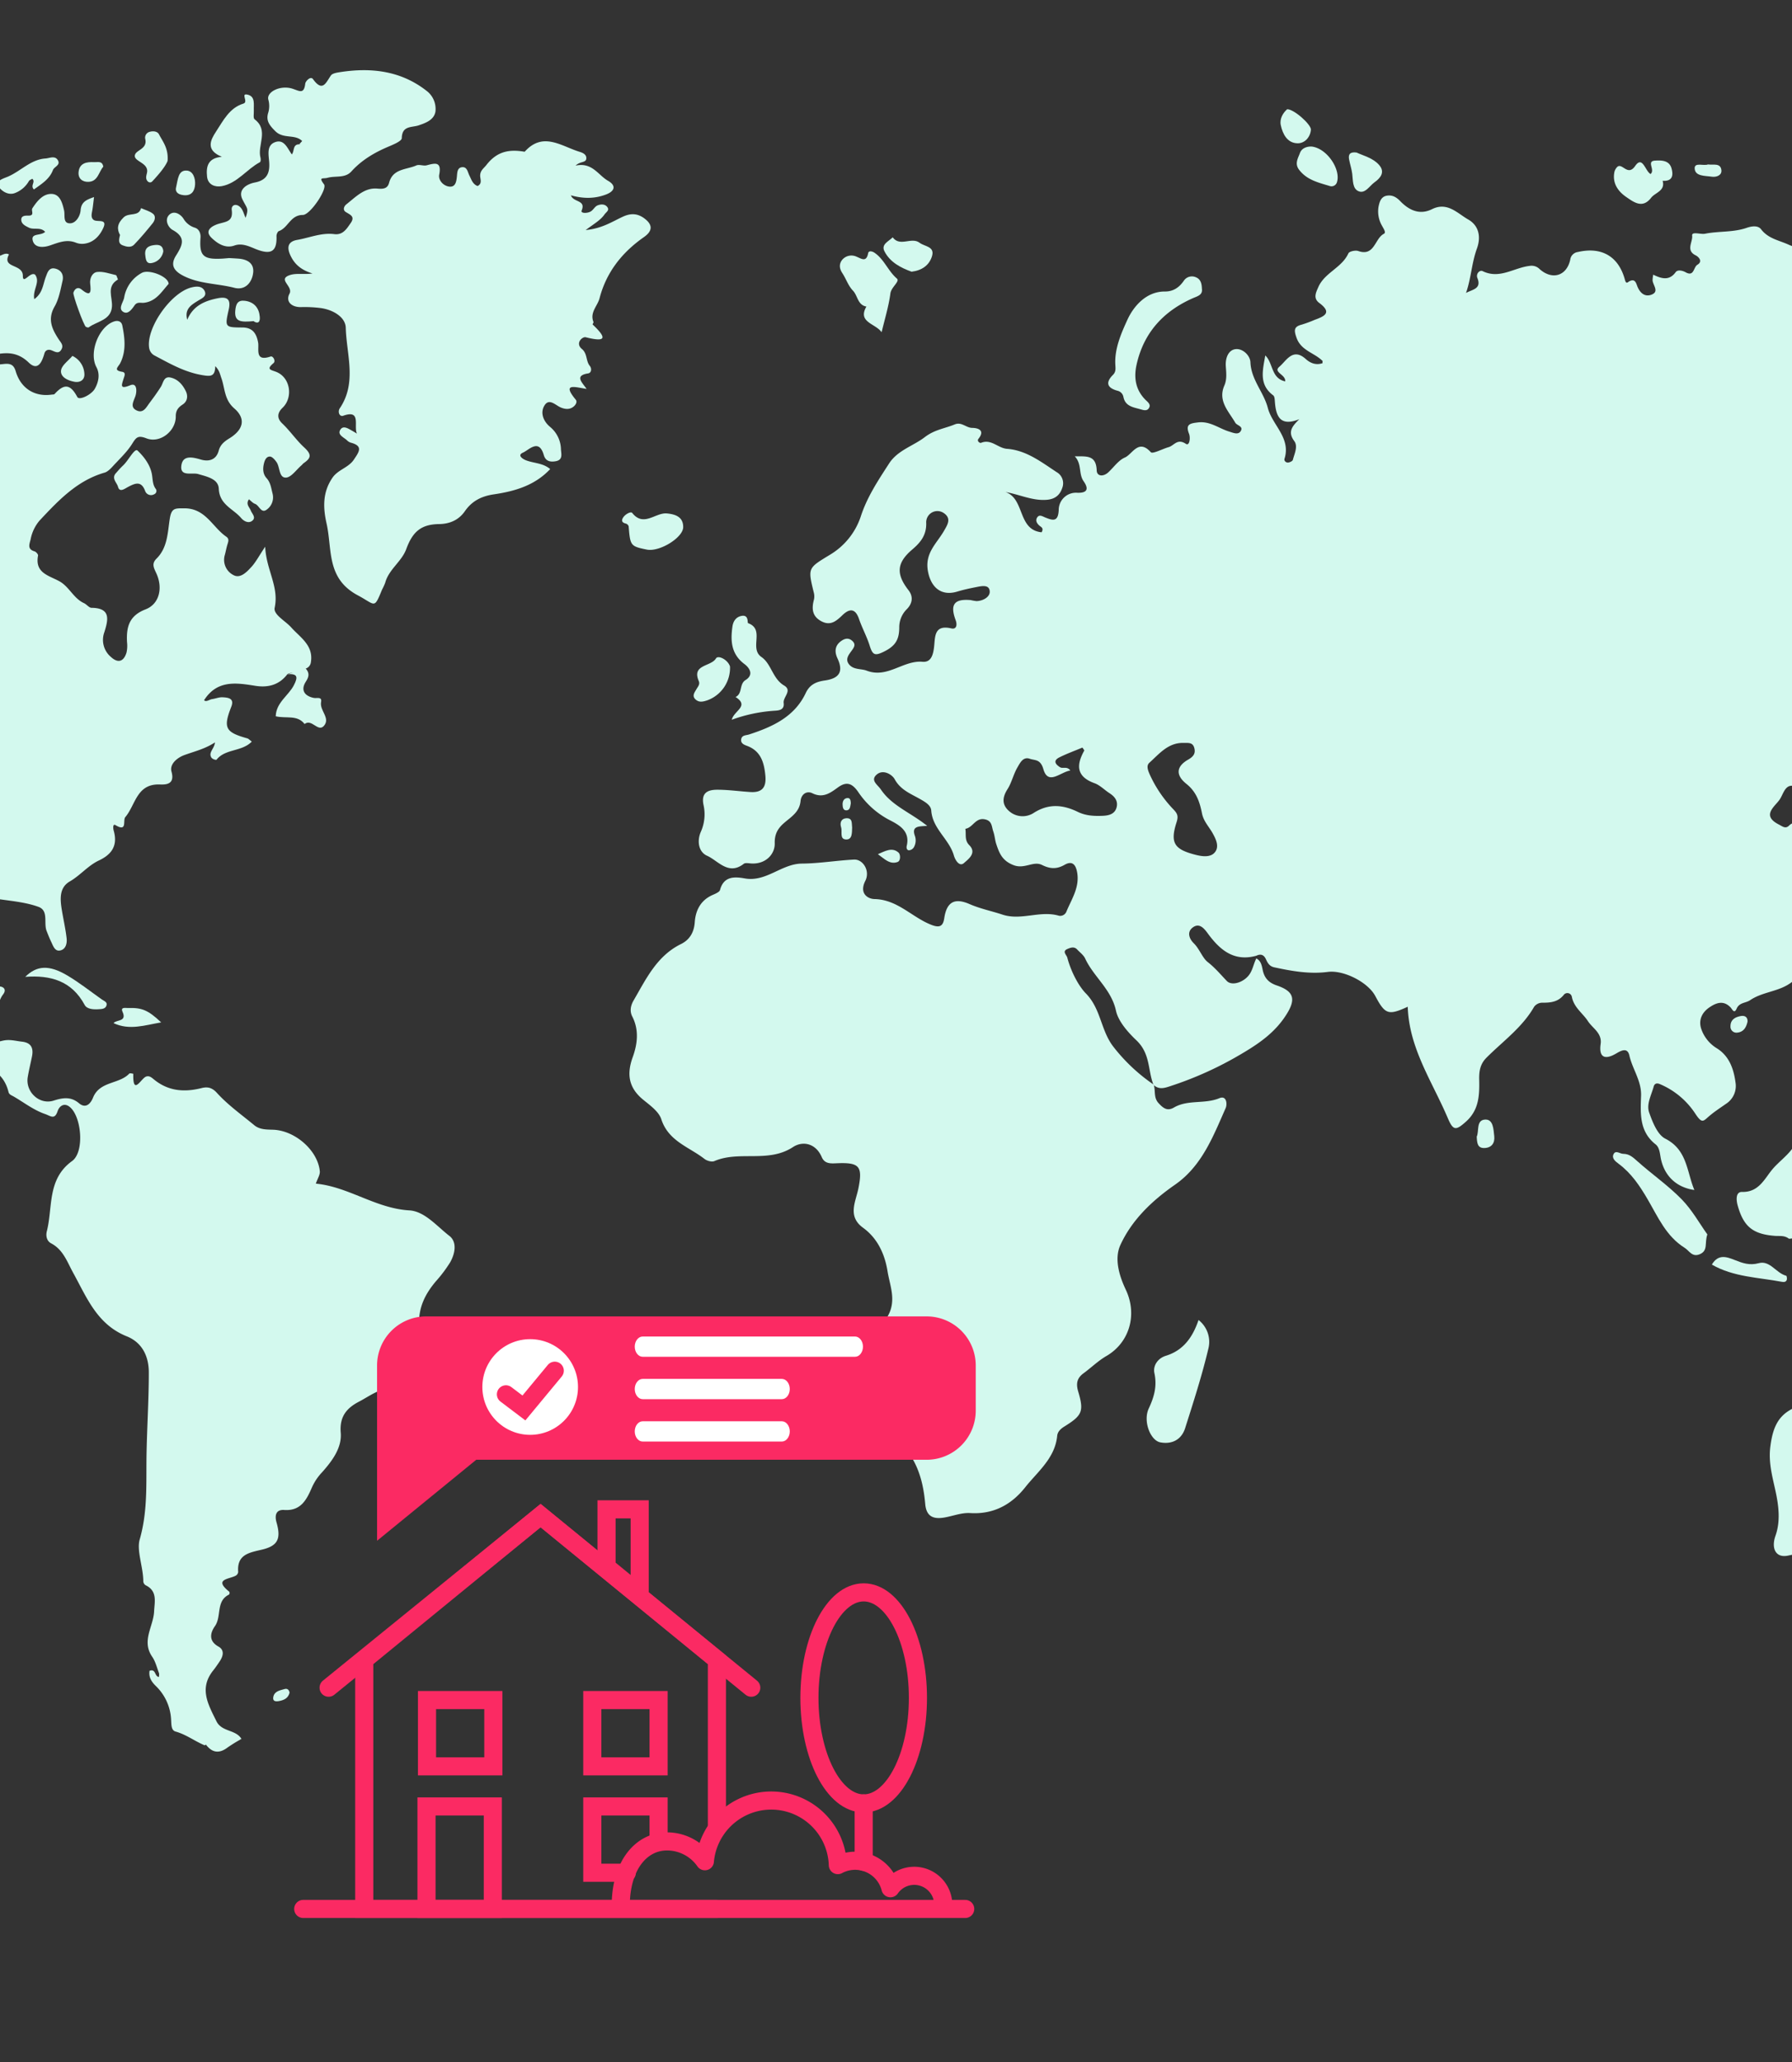
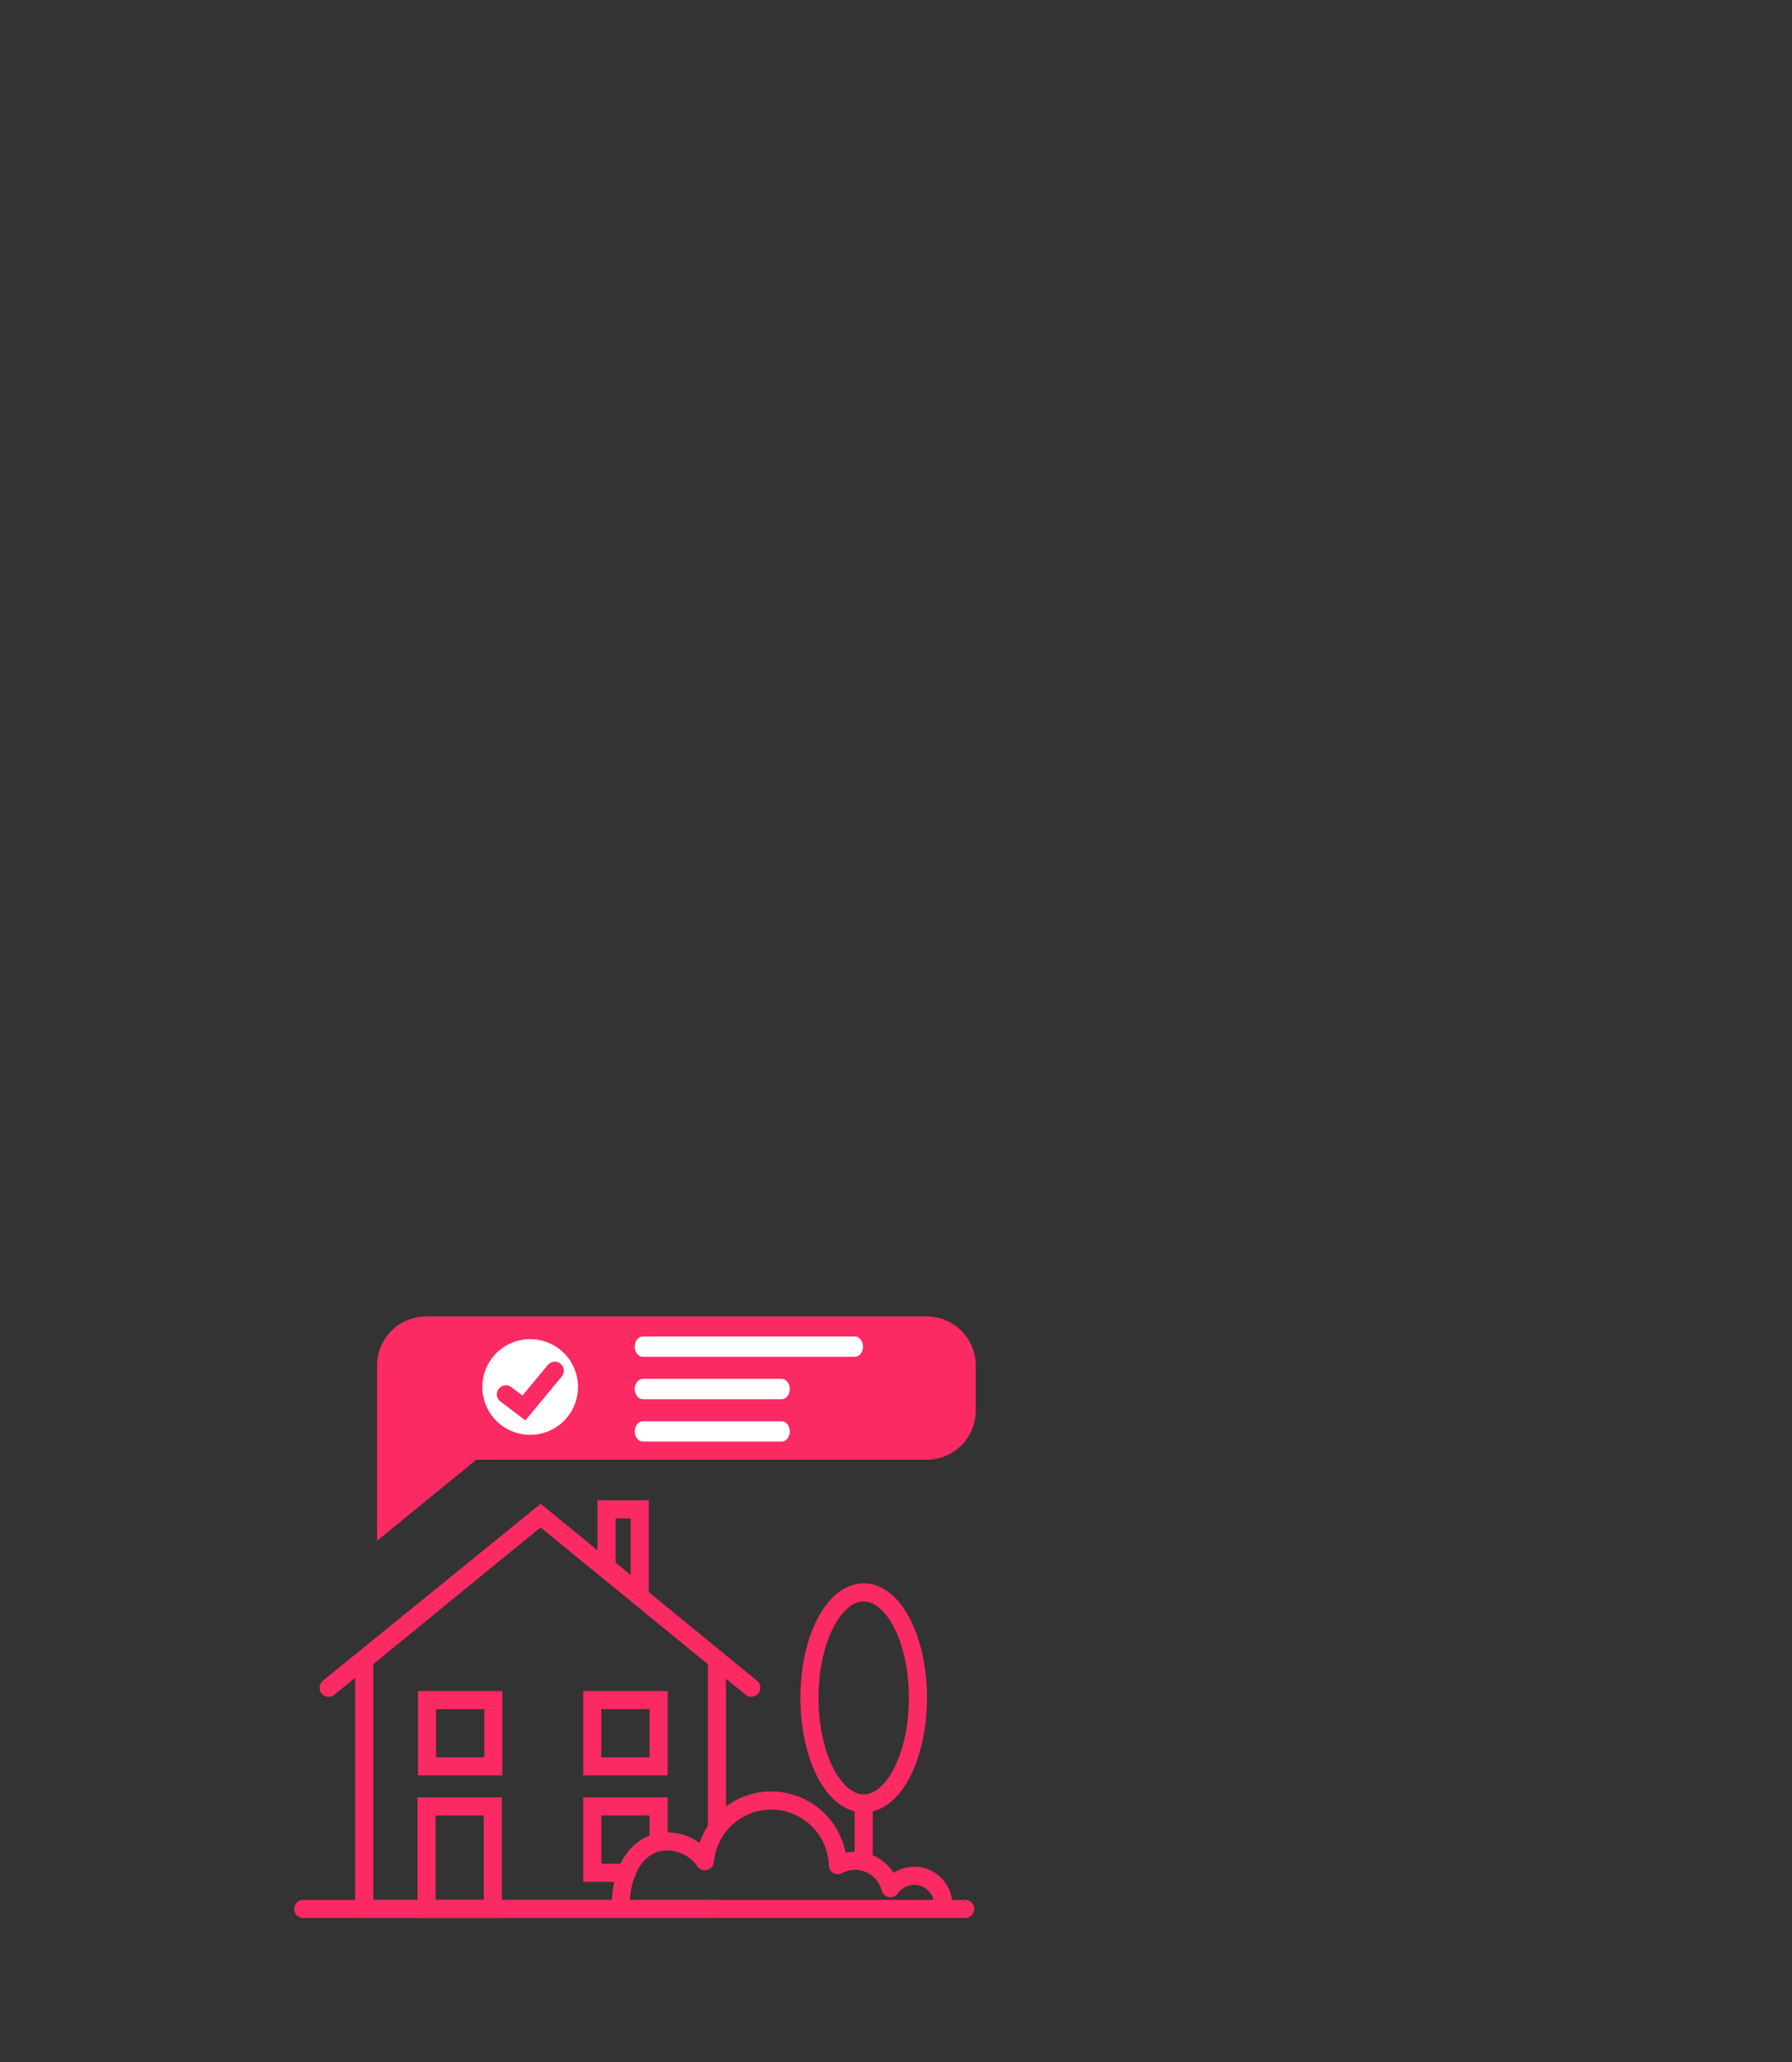
<svg xmlns="http://www.w3.org/2000/svg" width="851" height="979" viewBox="0 0 851 979">
  <rect x="0" y="0" width="851" height="979" fill="#333333" stroke="none" />
  <defs>
    <clipPath id="clip-path">
-       <rect id="Rectangle_1109" data-name="Rectangle 1109" width="852" height="979" transform="translate(-0.5 0.5)" fill="none" />
-     </clipPath>
+       </clipPath>
    <clipPath id="clip-bfpo_address_verification-851x979">
      <rect width="851" height="979" />
    </clipPath>
  </defs>
  <g id="bfpo_address_verification-851x979" clip-path="url(#clip-bfpo_address_verification-851x979)">
    <g id="Group_345" data-name="Group 345" transform="translate(0.5 -0.5)">
      <g id="Group_344" data-name="Group 344" clip-path="url(#clip-path)">
        <g id="Group_343" data-name="Group 343">
          <path id="Path_537" data-name="Path 537" d="M97.268,828.771c-.2.127-.471.411-.6.358-4.672-1.949-8.711-5.105-13.747-6.514-2.274-.636-1.993-3.447-2.2-6.206A23.77,23.77,0,0,0,73.7,801.164c-2.187-2.092-3.67-4.278-3.185-7.409,3.075-1.1,2.3,2.627,4.407,2.944a4.562,4.562,0,0,0,.108-1.759c-1.008-2.675-1.7-5.6-3.282-7.9-5.159-7.512.611-14.337.935-21.477.209-4.624,1.689-9.668-4.03-12.43a2.364,2.364,0,0,1-1.1-1.758c0-6.812-3.245-14.614-1.717-19.935,3.534-12.309,3.137-24.223,3.211-36.6.084-14.231,1.135-28.467,1.12-42.75-.009-8.417-3.732-14.436-10.453-17.125-14.163-5.666-18.994-18.441-25.437-30.1-2.878-5.207-4.708-11-10.467-14.036-2.3-1.213-2.555-3.852-2.082-5.7,2.932-11.46.046-24.758,12.016-33.4,5.974-4.315,4.512-21.251-1.206-25.74-2.741-2.152-4.946-.138-5.663,2.026-1.426,4.3-3.325,2.311-5.906,1.422-5.494-1.891-9.96-5.415-14.853-8.269-1.044-.61-2.263-.93-2.571-2.19C1,508.563-7.55,506.048-16.346,504.131a16.517,16.517,0,0,1-7.9-4.517c-3.985-3.673-8.342-4.894-14.193-4.864-11.21.057-20.9-5.957-30.266-11.615-4.77-2.882-9.019-6.115-7.729-13.609.718-4.173-2.275-9.361-5.552-12.789-6.249-6.535-9.232-15.159-15.022-21.985-2.363-2.785-3.18-6.863-4.792-10.31-.832-1.779-2.041-3.659-4.309-2.676-2.218.961-1.724,3.22-1.131,5.014a22.089,22.089,0,0,0,2.146,3.694c5.352,9.376,8.646,19.616,12.514,29.694-3.8-3.242-9.273-5.088-8.906-11.466a2.013,2.013,0,0,0-.326-1.369c-10.046-10.44-10.752-25.009-16.571-37.31-1.032-2.182-2.239-4.558-4.594-5.27-4.788-1.447-6.235-5.282-7.648-9.328-5.864-16.785-8.148-33.408-.376-50.493,3.171-6.97,6.85-14.216,5.093-22.632-.719-3.439,1.241-4.767,4.778-3.278,1.383.583,3.12,2.093,4.563.436s.829-4.03-.285-5.348c-2.879-3.406-2.646-9.22-8.133-10.567l.105.11c-3.44-3.912-6.625-7.351-3.362-13.59.885-1.691.936-7.86-2.951-10.77-2-1.5-1.438-4.086-1.235-6.048.963-9.313-2.376-18.274-1.969-27.523.2-4.549-4.253-6.749-6.756-6.826-4.641-.141-5.234-2.687-6.5-5.785a20.8,20.8,0,0,0-14.1-12.771c-4.107-1.181-6-5.053-8.722-7.9-2.881-3.017-5.795-6.911-7.748.726a4.856,4.856,0,0,1-3.416,3.415c-4.5,1.373-9.014,2.693-13.873,4.139.008-4.835,4.763-7.363,4.874-12.179-3.314,5.5-13.377,3.534-13.191,12.832.01.48-.878,1.122-1.479,1.45-15.031,8.2-27.806,20.889-45.865,23.067a14.615,14.615,0,0,1-2.52-.2c4.747-6.9,13-6.922,19-10.864,4.833-3.174,9.787-5.943,12.785-11.08,1.58-2.708,2.669-4.522-2.147-5.94-4.159-1.224-11.01-2.684-7.232-10.516.839-1.74-.485-3.227-2.672-3.106-2.309.127-3.4-1.023-4.077-3.132-2.655-8.222,2.051-19.334,10.126-22.217,6.113-2.182,11.427-6.441,18.556-6.256,3.691.1,4.444-4.139,4.728-7.114.361-3.8-2.5-2.756-4.943-2.741a36.143,36.143,0,0,1-8.415-1.348,5.571,5.571,0,0,1-2.885-1.908c-2.129-2.752,1.643-14.864,4.926-15.923a90.2,90.2,0,0,1,9.563-2.68c1.672-.342,4.382-1.111,4.5,1.744.1,2.451.039,4.718,3.079,4.123,2.825-.552,5.092-3.476,4.241-5.819-1.875-5.163.241-10.332-1.2-15.467-2.031-7.215.737-10.21,8.171-9.562,2.511.219,5.177.167,6.819-1.45,6.677-6.573,15.9-7.785,23.79-11.761,8.04-4.052,19.942,1.078,23.52,9.325,2.4,5.543,8.705,7.128,13.05,10.728,5.135,4.254,11.513,6.737,16.831,11.194,4.85,4.064,5.409,10.582,10.507,14.131,2.008,1.4,2.2,2.6,5.337.509,7.054-4.707,14.6-10.461,24.2-4.862,2.751,1.6,4.338-2.2,6.756-2.9,1.082,1.951.16,3.81.008,5.664-.123,1.5.738,3.92,1.5,3.338,4.672-3.564,6.812,4.426,11.1,2.151.606-.321,2.543.639,3.015,1.481,3.565,6.356,8.767,10.217,15.75,12.493,2.706.883,3.881,4.328.349,6.724-1.292.876-3.567.953-2.823,3.3.557,1.755,2.35,2.329,3.979,2.682a15.221,15.221,0,0,0,4.958.5c6.531-.81,11.4.077,9.948,9.575.68-5.545,7.946-6.86,5.458-13.257-.728-1.873,2.744-1.892,4.543-2.1,2.735-.307,4.885-.224,5.936,3.364,2.411,8.229,9.054,12.291,17.1,11.14.467-.067,1.112,0,1.365-.274,4.313-4.709,7.327-5.142,10.807,1.411.931,1.754,6.688-1.069,8.3-3.9,1.666-2.931,2.675-6.737.766-10.3-3.687-6.876,1.132-19.253,8.386-21.665,2.092-.695,3.562.154,3.912,1.892,1.21,6.006,1.93,12.117-.968,17.872-.958,1.9-3.482,3.4.932,4.149,1.942.329,1.025,2.032.581,3.459-.933,3-1.748,4.943,3.256,2.9,3.312-1.351,3.174,3.077,2.376,5.3-.919,2.566-2.628,5.181.734,6.712,3.173,1.446,4.545-1.665,6.073-3.681,1.863-2.458,3.672-4.969,5.323-7.573,1.206-1.9,1.318-5.133,4.631-4.4,3.455.76,5.716,3.37,7.213,6.44,1.144,2.344.762,4.881-1.443,6.326s-3.35,2.91-3.32,5.716c.073,6.9-7.429,12.891-13.918,10.384-3.954-1.528-4.838-.569-6.74,2.5-2.34,3.778-5.7,6.942-8.763,10.245-1.273,1.375-2.718,3.043-4.389,3.527-13.1,3.788-21.946,13.251-30.8,22.679a19.177,19.177,0,0,0-4.3,8.941c-.541,2.3-1.751,4.7,1.851,5.764.72.212,1.774,1.429,1.666,1.988-1.608,8.334,5.151,9.443,10.194,12.246,4.6,2.558,6.669,8.1,11.652,10.368,1.269.577,2.361,2.193,3.544,2.2,9.448.085,7.851,5.884,6.085,11.6a10.577,10.577,0,0,0,3.107,11.713c3.362,3.112,6.088,2.289,7.417-2.052a14.772,14.772,0,0,0,.25-4.976c-.371-7.065.918-12.513,8.805-15.555,6.585-2.54,8.307-10.153,5.113-17.114-1.162-2.532-2.4-4.53.1-6.992,5.272-5.19,5.267-12.446,6.293-18.964.813-5.168,2.556-4.9,6.947-4.9,10.095,0,13.314,8.975,19.879,13.472,1.556,1.066.921,2.446.5,3.838-.474,1.581-.751,3.218-1.188,4.811a8.109,8.109,0,0,0,4.261,9.661c3.2,1.6,6.209-1.6,8.406-4.007,2.038-2.231,3.465-5.019,6.492-9.555.5,11.126,6.66,18.881,4.507,28.993-.7,3.271,5.1,6.226,7.848,9.325,4.094,4.624,10.634,8.45,9.37,16.389a3.644,3.644,0,0,1-2.446,3.155c-1.862,4.32-6.131.813-8.745,2.684-3.91,5.148-9.235,6.473-15.308,5.492-9.075-1.465-18.076-2.815-24.245,6.858,1,1.012,2.468-.334,3.845-.538,1.65-.245,3.3-.945,4.917-.863,2.63.132,5.743.435,4.163,4.485-3.907,10.02-2.882,12.106,7.591,15.015.612.17,1.1.769,2.149,1.531-4.755,4.918-12.672,3.317-16.787,8.666a3.316,3.316,0,0,1-2.317-.945c-1.732-2.539,1.326-4.188,1.608-7.331-4.768,3.128-9.742,4.272-14.5,6.008-3.651,1.331-7.1,4.429-6.143,7.843,1.738,6.175-2.681,6.228-5.559,6.122-11.047-.4-11.494,9.765-16.363,15.488-1.294,1.521,1.11,7.273-4.683,3.814-1.343-.8-1.1,1.689-.855,2.541,1.99,6.928-.64,11.259-7.015,14.249-5.151,2.415-8.815,7.061-13.821,9.954-5.081,2.937-4.611,8.434-3.779,13.533.729,4.461,1.75,8.884,2.266,13.367.273,2.375-.288,5.237-2.984,5.856-2.572.591-3.374-2.1-4.286-3.985-.829-1.715-1.522-3.5-2.223-5.273-1.5-3.809,1.09-9.645-3.893-11.45-5.61-2.032-11.772-2.656-17.75-3.494-1.938-.272-5.327-.055-5.337,2.389-.031,7.6-4.971,4.322-7.372,3.032-9.4-5.049-16.418.857-23.935,4.483a5,5,0,0,0-2.6,4.867c.991,6.709-2.667,12.417-3.611,18.7-1.131,7.535,1.506,13.784,6.16,19.074,5.491,6.24,19.074,4.2,21.806-3.626,2.456-7.034,7.874-6.7,13.061-7.562,2.532-.419,4.829,1.084,2.818,3.705-3,3.908-2.2,9.185-5.655,12.949a7.624,7.624,0,0,0-1.111,8.1c1.459,2.682,4.788,1.243,7.246.809,2.949-.522,5.682.287,8.509.6,4.412.5,5.509,3.126,4.718,7.04-.659,3.263-1.465,6.5-2.013,9.781-1.168,6.992,5.539,13.317,12.3,11.158,4.429-1.414,8.23-1.965,12.03,1.242,3.575,3.016,5.818-.495,6.644-2.577,3.17-8,12.414-6.361,17.251-11.494.29-.307,1.9.087,1.9.129-.274,10.618,3.669,2.28,5.956,1.343,1.63-.669,2.789.447,3.84,1.306,6.8,5.56,14.363,6.181,22.607,4.112,2.553-.641,4.783-.516,7.335,2.3,5.2,5.735,11.669,10.327,17.687,15.3,2.546,2.107,5.667,2.073,8.831,2.161,10.522.291,21.368,9.816,22.316,19.7.163,1.7-1.081,3.527-1.877,5.9,15.591,1.483,28.371,11.761,44.413,12.7,7.263.426,13.032,7.5,18.97,12.081,3.824,2.951,2.732,8.487.366,12.626a65.593,65.593,0,0,1-6.876,9.1c-4.86,5.833-8.051,11.978-7.856,20.061.227,9.383-3.582,18.061-7.209,26.591a6.591,6.591,0,0,1-5.7,3.9c-6.13.187-10.658,3.862-15.648,6.459-5.836,3.038-9.292,7.078-8.645,14.767.614,7.293-4.321,13.649-8.917,18.81a25.24,25.24,0,0,0-4.708,7.017c-2.508,5.764-5.19,11.372-13.212,10.824-4.088-.279-4.557,2.763-3.65,5.925,2.19,7.64.682,11.083-6.831,12.877-6.049,1.445-12.058,2.238-11.378,10.639a2.354,2.354,0,0,1-1.122,1.721c-3.112,1.751-10.784,1.557-3.077,7.67a1.456,1.456,0,0,1-.111,1.312c-6.4,3.084-3.472,10.344-6.717,14.977-2.165,3.091-3.212,7,1.634,9.708,2.9,1.625,2.334,4.377.741,6.834-1.036,1.6-2.136,3.159-3.314,4.653-6.7,8.508-2.258,16.077,1.627,23.966,2.557,5.191,9.191,3.87,11.887,8.405C108.635,827.6,103.169,829.567,97.268,828.771Z" fill="#d3f9ee" />
          <path id="Path_538" data-name="Path 538" d="M169.014,206.369c-1.707-3.4,2.286-11.613-6.516-8.484-1.778.632-2.758-1.884-1.628-3.557,8.213-12.168,3.169-25.5,2.826-38.211-.138-5.137-6.16-8.606-12-9.37a59.864,59.864,0,0,0-9.187-.443c-4.646.113-7.47-2.711-5.533-6.344,1.907-3.578-5.909-6.777.13-8.838,3.146-1.075,6.962-.19,10.784-.784-4.8-1.472-8.3-3.894-10.466-8.559-1.993-4.288-.814-6.68,3.225-7.38,5.838-1.011,11.469-3.505,17.59-2.741,4.092.511,5.843-2.452,7.782-5.231,2.209-3.166-.2-3.934-2.313-5.268-1.607-1.013-.787-2.818.287-3.658,4.424-3.46,8.586-8.027,14.754-7.456,2.963.274,4.822-.088,5.532-2.775,1.8-6.8,8.252-6.136,12.924-8.223,1.374-.614,3.383.343,4.928-.067,4.07-1.08,7.159-1.865,5.939,4.477-.477,2.478,1.775,5.1,4.434,5.583,3.194.578,3.686-2.066,3.957-4.638.19-1.8.084-4.3,2.5-4.523,2.4-.221,2.619,2.323,3.452,3.964.949,1.869,1.5,4.065,3.869,4.978,2.41-1.186,1.2-3.3,1.239-4.98.052-2.474,1.752-3.443,2.964-5.009,5.113-6.6,10.971-7.529,18.173-6.281,8.648-9.7,17.343-2.666,25.986-.006,1.53.47,3.474,1.251,3.283,3.262-.2,2.074-2.811,1.149-5.1,3.319,7.937-1.7,10.682,4.5,15.407,7.205,4.113,2.357,3.092,4.949-.851,6.476-5.183,2.006-10.61,2.151-16.778.434,1.338,3.513,7.228,2.076,5.1,7.248-.572,1.387,2.854,1.378,4.438.332,1.155-.763,1.894-2.3,3.1-2.794,1.483-.605,3.461-.775,4.636.742,1.229,1.588-.527,2.411-1.292,3.52-1.893,2.743-4.824,4.342-8.967,7.439,7.8-.73,12.6-4.01,17.663-6.342,3.686-1.7,6.864-1.624,10.061.7,4.135,3.009,4.243,5.981-.06,8.99-10.359,7.245-17.818,16.605-21.062,29.018-.977,3.739-4.728,6.761-2.9,11.251.129.315-.511,1.1-.375,1.233,6.512,6.183,6.909,8.606-3.295,6.048-1.6-.4-5.136,2.82-1.809,5.577,2.689,2.23,1.8,5.647,3.732,8,1.047,1.278.778,3.343-.757,3.58-6.673,1.027-2.874,4.293-.755,7.369-5.221-.743-12-3.155-5.169,5.091.805.972.106,2.324-.853,3.169-1.848,1.63-3.981,1.44-6.06.629-2.667-1.039-5.688-4.787-7.994-.908-2,3.37-.5,7.364,2.744,10.055a14.128,14.128,0,0,1,5.152,10.621c.106,2.145,1.1,5.049-2.521,5.68-2.622.457-4.8-.034-5.631-2.951-2.283-8-7.039-2.388-9.886-1.137-2.8,1.232-.26,3,1.563,3.684,3.693,1.386,7.949,1.225,11.363,4.121-7.327,7.817-16.821,10.538-26.778,12.005-5.752.848-10.322,3.087-13.719,7.982-2.873,4.141-7.1,6.054-12.258,6.128-8.613.124-12.574,3.649-15.613,11.923-2.167,5.9-8.277,9.571-9.977,15.938a28.119,28.119,0,0,1-1.478,3.23c-3.912,9.465-2.97,7.3-11.536,2.735-15.061-8.03-12.073-21.86-14.828-34.079-1.712-7.591-1.932-14.847,2.794-21.751,2.679-3.913,7.6-4.713,10.217-8.669,2.36-3.569,4.59-6.425-1.623-8.009a4.656,4.656,0,0,1-1.783-1.172c-1.508-1.37-4.5-2.517-3.123-4.863,1.366-2.328,3.8-.636,5.661.415C167.5,205.457,168.253,205.919,169.014,206.369Z" fill="#d3f9ee" />
          <path id="Path_539" data-name="Path 539" d="M933.6,731.37l-9.634,8.2c-1.648-6.916-2.155-13.557-9.978-16.227-6.8-2.321-12.744-1.373-19.428.379-6.987,1.833-12.881,5.984-19.095,8.071a225.145,225.145,0,0,1-26.908,7.291c-5.913,1.19-7.97-3.585-5.9-9.448,2.433-6.9,1.538-14.121.035-21.113s-3.437-13.614-2.486-21.156c1.4-11.089,4.875-16.745,15.444-19.99,2.722-.835,5.36-2.052,8.134-2.594,8.115-1.585,14.2-5.07,15.58-14.15.149-.979.852-4.545,4.462-2.3,1.722,1.072,3.9-1.712,4.834-3.627,1.525-3.131,3.988-5.28,6.522-7.431,2.638-2.239,5.042-3.128,8.016-.032,2.825,2.943,5.827,3.372,7.164-1.681,1.83-6.92,8.611-9.887,13.544-12,4.006-1.72,10.65,2.252,16.316,3.052,1.584.224.2,2.9-.813,4.162-4.672,5.81-2.848,9.887,3.259,13.027,2.32,1.193,4.5,2.661,6.726,4.034,6.858,4.231,8.318,3.65,10.447-4.336a42.971,42.971,0,0,0,1.578-9.845c.136-4.494.46-9.089,3.684-12.772.48.234,1.17.347,1.269.652,3.553,10.937,13.073,19.478,12.859,31.954a4.073,4.073,0,0,0,1.4,3.144c11.336,6.255,13.2,19.559,21.245,28.3,5.281,5.74,3,13.757,2.091,19.923-1.334,9.053-3.947,18.247-10.8,25.908a55.755,55.755,0,0,0-12.021,22.489c-1.085,4.02-2.533,7.229-7.425,7.088a2.952,2.952,0,0,0-1.4.278c-4.954,2.574-9.406,8.41-15.653,2.334-4.437,3.189-8.018-.151-11.836-1.572-4.045-1.506-6.667-4.672-5.9-8.738.876-4.661-2.825-7.247-3.607-11.1-.691-3.4-2.889,1.225-4.78-.384,1.275-2.886,2.633-5.962,3.992-9.037Z" fill="#d3f9ee" />
          <path id="Path_540" data-name="Path 540" d="M142.988,67.451c-3.466-3.424-8.87-.814-12.764-4.691-2.729-2.716-4.357-4.834-3.477-8.32a11.218,11.218,0,0,0,.2-6.567c-1.076-3.661,5.611-7.089,11.363-5.284,3.287,1.032,5.556,2.891,6.151-2.393.123-1.091,2.5-3.747,3.665-2.138,4.619,6.38,6.138,1.67,8.524-1.735.655-.934,2.461-1.266,3.8-1.485,15.279-2.489,29.807-.757,42.184,9.235a10.811,10.811,0,0,1,3.646,9.473c-.715,3.9-4.529,5.305-7.934,6.458-3.361,1.137-7.9.026-8.048,6.091-.036,1.419-4,3.036-6.376,4.043-6.634,2.81-12.672,6.362-17.57,11.772-3,3.313-7.516,1.956-11.27,3-2.214.615-4.482-.616-1.7,3.116,1.664,2.235-6.575,14.533-10.075,14.534-5.923,0-6.944,6.1-11.36,7.656-.6.213-1.169,1.567-1.14,2.37.276,7.646-2.793,9.109-10.371,5.954-2.786-1.161-6.169-2.7-9.588-1.478-4.57,1.633-8.408-1.269-10.873-3.63-3.818-3.656.688-5.919,3.593-6.741,3.627-1.025,6.661-1.131,5.984-6.449-.34-2.672,2.424-3.365,4.378-1.011,1,1.2,1.395,2.906,2.2,4.686,1.589-4.651.734-4.228-1.494-8.722-2.335-4.71,2.094-7.322,5.941-8.06,5.976-1.147,7.134-4.888,6.74-9.851-.287-3.613-1.225-7.878,2.911-9.32,4.282-1.493,5.779,3,7.856,5.85,1.334-1.6.317-4.767,3.5-4.8C142.913,69.26,143.954,69.253,142.988,67.451Z" fill="#d3f9ee" />
          <path id="Path_541" data-name="Path 541" d="M88.425,152.318c2.745-6.624,8.217-8.971,14.474-10.21,4.412-.874,6.355.386,5.241,5.281-1.944,8.536-1.81,8.541,6.561,8.6,4.67.031,6.587,2.753,7.371,7.1.566,3.132-1.727,9.273,5.906,6.678,1.2-.407,2.574,2.157,1.423,3.124-3.717,3.123-1.245,3.137,1.422,4.23,6.606,2.707,7.976,12.131,2.826,17.017-2.4,2.278-2.777,4.887-.169,7.355,3.775,3.571,6.733,7.995,10.459,11.418,3.75,3.446,3.242,5.094-.255,7.508-.385.267-.649.7-1.012,1.008-2.456,2.08-4.876,5.751-7.4,5.826-3.4.1-2.738-4.934-4.465-7.371-.779-1.1-2.016-2.576-3.091-2.615-1.864-.068-2.585,1.971-2.931,3.531-.522,2.355-.451,4.782,1.335,6.749,1.87,2.058,2.143,4.663,2.8,7.211a7.137,7.137,0,0,1-2.679,7.637c-2.727,2.153-3.6-1.975-5.655-2.683-1.03-.356-1.84-1.351-2.879-2.158-1.619,2.359.252,3.7.856,5.277.635,1.657,2.772,3.421.584,5.017-1.774,1.294-3.993-.044-5.111-1.371-3.729-4.429-10.3-6.278-10.64-13.952-.206-4.673-5.564-5.714-9.794-6.958-2.929-.862-8.852,1.484-7.948-4.229.759-4.8,5.2-3.835,9.264-2.644,3.516,1.032,7.237.353,8.459-4.268.714-2.7,2.583-4.3,4.962-5.748,6.722-4.081,8.109-9.336,2.413-14.274-4.835-4.191-4.377-9.574-6.142-14.433-.642-1.768-.871-3.622-2.888-5.621-.1,5.077-2.231,4.931-6.415,4.205-8.224-1.428-15.08-5.391-22.179-9.14a4.925,4.925,0,0,1-2.817-3.845c-1.365-9.385,10.193-25.944,19.888-28.542,2.439-.654,5.155-.877,6.42,1.531,1.378,2.623-1.367,3.65-3.1,4.729C90.25,145.31,87.017,147.265,88.425,152.318Z" fill="#d3f9ee" />
          <path id="Path_542" data-name="Path 542" d="M-.273,121.842c1.3-.54,2.559-1.335,4.037-.553-3.569,6.726,6.585,4.31,6.586,10.144,0,4.457,3.458-2.173,5.822-.531,2.61,3.578-1.273,7.089-.394,11.624,4.048-2.872,4.139-7.093,5.492-10.609.858-2.23,1.57-4.822,4.888-3.772,2.785.882,3.614,3.241,3.039,5.716-.964,4.155-1.709,8.593-3.781,12.2-3.483,6.072-1.162,10.787,2.04,15.648.914,1.388,2.247,2.624,1.325,4.489-1.286,2.6-3.087,1.278-4.85.616-1.549-.581-2.905-.075-3.347,1.525-1.611,5.841-3.923,7.7-7.476,4.268-7.349-7.1-14.762-3.776-22.579-2.485-4.8.792-11.07,2.166-8.726-6.837.573-2.2-1.323-2.794-2.86-3.408-3.649-1.458-4.364-4.337-3.239-7.593,1.313-3.8,4.656-2.554,7.35-2.157a40.406,40.406,0,0,1,6.128,1.826c1.343.426,2.919,1.249,3.549-.731.514-1.613-.76-2.814-2.066-3.319-1.753-.678-3.752-.705-5.53-1.338-2.535-.9-6.317-.607-6.555-4.366-.288-4.541,4.314-2.453,6.34-3.981-5.91-6.051-3.419-10.856,7.072-13.695C-6.467,120.65-2.76,123-.273,121.842Z" fill="#d3f9ee" />
          <path id="Path_543" data-name="Path 543" d="M993.806,613.245c-7.62.162-13.19-2.069-17.759-7.922-3.921-5.022-8.774-4.333-12,1.04-1,1.66-1.749,2.649-3.648,2.593-6.766-.2-13.251-2.438-15.577-8.8-3.91-10.7-13.6-11.137-21.824-13.069-3.464-.813-4.64-1.68-4.26-4.1.3-1.884-.2-2.333-1.387-3.284-1.514-1.215-4.371-1.958-3.293-4.673a4.565,4.565,0,0,1,4.758-2.571c2.54.265,5.442.382,6.537,3.4.475,1.311.054,3.061.756,4.151,1.677,2.605,3.78,5.733,6.965,1.619,4.225-5.457,8.99-5.012,15.107-3.235,11.7,3.4,22.943,7.3,32.2,15.56.349.311,1.159.628,1.121.774-1.157,4.341.905,7.222,3.917,10.072C988.121,607.356,991.831,608.912,993.806,613.245Z" fill="#d3f9ee" />
          <path id="Path_544" data-name="Path 544" d="M849.071,588.63c-2.178-1.682-4.43-1.2-6.521-1.355-10.556-.776-15.028-4.321-17.848-14.444-.731-2.627-.986-6.519,2.1-6.431,7.983.227,10.726-6.4,14.392-10.742,3.63-4.3,8.649-7.405,11.214-12.74,1.349-2.808,4.119-1.39,5.239.332,1.37,2.1,7.115,2.265,3.76,6.557-3.943,5.044-2.7,9.5.481,14.078.266.385.788.621.974,1.026.37.8-10.473,23.206-11.344,23.415A18.6,18.6,0,0,1,849.071,588.63Z" fill="#d3f9ee" />
          <path id="Path_545" data-name="Path 545" d="M568.67,627.209a13.167,13.167,0,0,1,4.625,13.785c-3.015,12.68-7.037,25.135-10.99,37.575-1.754,5.52-6.336,7.768-11.8,6.723-4.709-.9-8.262-10.044-5.5-16.016,2.6-5.612,4.052-10.638,2.7-16.905-.7-3.225,1.345-6.912,5.491-8.192C561.321,641.668,565.826,635.6,568.67,627.209Z" fill="#d3f9ee" />
          <path id="Path_546" data-name="Path 546" d="M570.27,137.567c.431,2.995-1.981,3.5-4.231,4.489-14.093,6.2-23.48,16.481-26.824,31.729-1.343,6.122-.422,11.823,4.233,16.518,1.111,1.12,2.91,2.3,1.525,4.156-.988,1.326-2.676.682-4.01.315-3.374-.93-7.116-1.408-7.973-5.85a3.686,3.686,0,0,0-2.827-2.91c-4.882-1.346-5.8-3.847-2.134-7.526,1.361-1.367,1.264-2.781,1.143-4.535-.542-7.845,2.9-15.483,5.785-21.775,2.616-5.7,8.511-13.336,17.765-13.275,3.885.025,6.69-1.846,8.906-5.025a4.6,4.6,0,0,1,5.7-1.777C569.682,133.011,570.183,135.077,570.27,137.567Z" fill="#d3f9ee" />
          <path id="Path_547" data-name="Path 547" d="M104.862,74.952c-7.86-3.191-5.4-7.979-2.768-11.979,3.432-5.215,6.366-11.275,13.028-13.3,2.576-.783-1.823-5.372,2.31-4.137,3.364,1,2.474,4.667,2.608,7.447.069,1.423-.381,3.585.363,4.149,6.951,5.27,1.164,12.351,2.816,18.311.176.634.1,1.852-.255,2.043-6.361,3.374-10.757,10.044-18.185,11.4-3.012.551-6.532-.539-6.949-4.533C97.347,79.731,98.074,75.516,104.862,74.952Z" fill="#d3f9ee" />
          <path id="Path_548" data-name="Path 548" d="M903.075,415.371c-.165,1.178-.3,2.361-.5,3.534-.371,2.236.15,5.434-3.191,5.395-2.84-.034-1.766-3.574-2.906-4.868-4.271-4.851-.949-8.363,1.565-12,2.883-4.166,6.178-7.91,11.828-8.234a7.381,7.381,0,0,0,2.754-.727c4.681-2.3,5.336-8.168,11.112-10.611,4.381-1.853,4.561-9.785,2.763-15.736-.99-3.275-1.11-6.713,3.2-8.517,4.583,5.974,7.951,12.12,5.151,20.209a12.712,12.712,0,0,0,.2,7.7c2.912,8.527-2.342,10.784-8.854,12.307a26.209,26.209,0,0,0-2.8.508c-5.665,2.013-9.161,2.313-11.973.932C909.853,409.634,903.907,410.393,903.075,415.371Z" fill="#d3f9ee" />
          <path id="Path_549" data-name="Path 549" d="M-.273,121.842l-7.732,2.685c-8.927-3.085-12.85,4.865-18.629,8.582-1.893,1.217-2.926,4.138-5.787,3.187-2.128-.706-5.5,2.74-6.1-.751-.595-3.45-3.866-6.93.188-11.1,5.144-5.3,11.719-9.626,14.181-17.255.251-.779,1.871-1.277,2.947-1.6,8.7-2.635,18.879,4.589,19.176,13.658C-1.98,120.67-1.55,121.437-.273,121.842Z" fill="#d3f9ee" />
          <path id="Path_550" data-name="Path 550" d="M810.3,586.577c-1.409,4.024.474,7.639-3.537,9.375-3.7,1.6-5.018-1.631-7.276-3.04-8.727-5.443-12.666-14.652-17.515-22.958-3.775-6.466-7.773-12.435-13.823-16.931-1.5-1.114-3.454-2.627-2.326-4.673,1.039-1.884,2.995-.032,4.549-.034,2.858,0,4.632,1.661,6.678,3.489,6.885,6.154,14.572,11.481,21.007,18.048C803.032,574.929,806.587,581.391,810.3,586.577Z" fill="#d3f9ee" />
          <path id="Path_551" data-name="Path 551" d="M347.017,342.222c.972-4.32,8.584-6.423,1.788-10.806,3.429-1.564,1.621-6.1,4.751-8.047,4.136-2.571,1.752-5.891-.513-7.578-6.357-4.735-6.684-11.1-5.708-17.852.319-2.208,1.475-4.512,4.374-5.028,3.486-.619,2.621,3.295,3.035,3.446,8.2,2.99.357,11.947,6.391,16.1,4.671,3.213,5.241,10.271,10.727,13.51,4.059,2.4-.576,5.453-.208,8.256.407,3.108-1.86,3.577-4.032,3.7A72.655,72.655,0,0,0,347.017,342.222Z" fill="#d3f9ee" />
          <path id="Path_552" data-name="Path 552" d="M108.339,123.028c.5.03,2.393.122,4.279.257,4.3.307,7.7,2.173,7.087,6.865-.613,4.71-3.936,8.288-8.9,7-8.048-2.081-16.588-1.768-24.293-5.734-4.693-2.417-6.108-5.276-3.454-9.53,2.937-4.709,5.084-8.569-1.584-12.214-2.077-1.135-4.074-4.917-1.5-7.285,2.179-2,5.179-.332,6.683,1.976a9.469,9.469,0,0,0,5.388,4.243c2.138.669,2.807,2.922,2.681,4.637-.635,8.614,1.153,10.529,10.084,10.063C105.52,123.272,106.231,123.2,108.339,123.028Z" fill="#d3f9ee" />
          <path id="Path_553" data-name="Path 553" d="M418.172,158.23c-2.907-4.18-11.549-4.674-7.225-12.181-4.2-.731-4.089-5.185-6.425-7.594-2.2-2.272-3.245-5.628-5.043-8.345-1.551-2.343-1.513-4.651.213-6.527a5.723,5.723,0,0,1,6.58-1.21c2.306.914,4.642,2.841,5.5-1.645.26-1.365,1.969-.938,3-.244,4.606,3.111,6.431,8.639,10.656,12.275,1.559,1.342-2.684,4.021-3.087,7.057C421.513,146.029,419.623,152.1,418.172,158.23Z" fill="#d3f9ee" />
          <path id="Path_554" data-name="Path 554" d="M44.152,94.065c-.356,2.757-.522,4.825-.917,6.848-.288,1.478-.533,3.017.709,3.977,1.626,1.258,6.651-.784,4.665,3.708-1.662,3.757-4.7,7.277-9.571,7.656a7.992,7.992,0,0,1-3.48-.528c-4.428-1.78-8.306-.043-12.422,1.343-2.9.977-7.068,1.273-8.056-2.247-1.081-3.85,3.853-2.195,5.851-4.255-2.166-2.4-5.362-.822-7.7-1.977-1.54-.759-3.285-1.571-3.58-3.244-.428-2.429,1.686-2.516,3.343-2.475,3.159.078,1.173-2.386,1.866-3.453,2.232-3.441,5.121-7.066,9.3-6.839,3.868.21,4.985,4.369,5.782,7.876.531,2.334-.731,6.279,3.028,6.061,2.627-.153,4.6-3.436,4.813-6.168C38.09,96.359,40.481,95.354,44.152,94.065Z" fill="#d3f9ee" />
          <path id="Path_555" data-name="Path 555" d="M1029.051,799.154c-2.421-1.271-5.482-2.064-7.236-4.025-1.78-1.991.58-4.329,1.738-6.292,2.307-3.909,4.93-7.51,8.932-9.976,7.495-4.619,12.128-11.744,16.4-19.161,1.009-1.751.78-5.265,4.7-2.911,2.637,1.584,5.459,3.419,3.525,6.366-3.631,5.533-6.1,12.048-11.673,16.116-3.948,2.88-4.709,7.553-7.023,11.337C1036.139,794.329,1033.709,797.672,1029.051,799.154Z" fill="#d3f9ee" />
          <path id="Path_556" data-name="Path 556" d="M323.944,250.752c0,4.97-11.258,11.917-17.3,10.681-7.7-1.573-7.868-1.817-8.594-11.032a2,2,0,0,0-1.3-1.3c-1.99-.481-2.291-1.51-1.2-3.072,1.033-1.485,3.541-2.8,4.175-2,5.443,6.873,11-.269,16.481.241C320.765,244.691,323.947,246.217,323.944,250.752Z" fill="#d3f9ee" />
          <path id="Path_557" data-name="Path 557" d="M783.328,83.124c2.367-2.026-2.2-6.127,2.211-6.37,2.607-.143,6.619-.3,7.73,3.621.981,3.463.451,6.267-4.2,5.963,1.343,4.848-3.506,5.5-5.495,8.092-4.083,5.315-8.323,1.978-11.8-.407-3.924-2.693-6.726-6.637-5.579-12.007a5.133,5.133,0,0,1,.961-1.86c2.43-3.3,5.132,4.549,8.848-.833C779.537,74.206,780.731,81.643,783.328,83.124Z" fill="#d3f9ee" />
          <path id="Path_558" data-name="Path 558" d="M1058.108,715.34c3.213,1.4,5.455,3.063,5.3,5.459-.384,5.824,5.487,7.558,7.178,11.965a2.813,2.813,0,0,0,3.743,1.244c6.282-3.14,5.046,1.852,3.475,3.9-4.781,6.225-6.225,14.084-10.787,20.315-.943,1.288-1.89,3.122-3.924,1.958-1.631-.934-.8-2.408-.34-3.773.443-1.322,1.32-3.6.856-3.959-6.135-4.681-1.671-9.435-.472-14.258a14.324,14.324,0,0,0-1.571-10.283C1059.689,724.25,1057.244,720.532,1058.108,715.34Z" fill="#d3f9ee" />
          <path id="Path_559" data-name="Path 559" d="M55.521,133.2c-5.674,3.289-2.531,8.341-2.853,12.894-.457,6.453-7.032,6.879-11.035,9.824-.256.188-.911-.037-1.321-.211-.98-.417-6.32-15.161-5.955-16.265.672-2.033,2.24-2.84,3.808-1.544,4.487,3.708,4.624,1.256,4.165-2.63-.314-2.659.995-5.346,3.26-5.633,2.873-.364,5.96.8,8.919,1.466C54.892,131.19,55.065,132.211,55.521,133.2Z" fill="#d3f9ee" />
          <path id="Path_560" data-name="Path 560" d="M892.757,566.58c-1.281,3.67-4.467,2.9-7.11,3.272-2.231.314-5.6-1.015-6.252,1.855-.757,3.314,3.892,1.479,5.224,4.082-5.868,2.206-3.285,6.579-2.576,10.5.29,1.6,3.7,3.047-.2,4.727-2.742,1.183-3.927.329-4.839-2.126a21.135,21.135,0,0,0-1.784-3.1,11.13,11.13,0,0,0-1.094,1.163c-1.655,2.461-.341,8.752-2.576,7.585-3.373-1.762-4.7-8.047-3.725-11.907,3.744-14.868,2.784-16.482,18.693-16.1C888.545,566.589,890.606,565.067,892.757,566.58Z" fill="#d3f9ee" />
          <path id="Path_561" data-name="Path 561" d="M929.656,328.57c-1.551,1.1-3.213-1.628-4.556.032-3.226,3.985-2.9.09-3.478-1.545-4.368-12.473-6.129-25.852-14.088-37.083-3.259-4.6-3.01-10.69-3.618-17.112,3.9,3.1,7.082,6.532,7.921,10.582,1.176,5.674,4.691,9.765,7.256,14.524,2.334,4.33,6.923,7.9,2.617,14.182-1.923,2.8.635,7.213,3.225,10.355C926.536,324.448,929.377,325.5,929.656,328.57Z" fill="#d3f9ee" />
          <path id="Path_562" data-name="Path 562" d="M135.965,320.605l8.745-2.684c1.766,2.072,1.65,3.731.032,6.211-2.55,3.907-.729,6.783,3.729,7.718,1.489.312,4.028-.778,3.505,1.948-.781,4.079,4.559,7.618,1.357,11.309-2.806,3.234-5.768-3.544-9.191-.867-3.483-4.5-8.765-2.478-13.7-3.663.178-6.505,6-9.743,8.6-14.716C141.258,321.623,140.551,320.292,135.965,320.605Z" fill="#d3f9ee" />
          <path id="Path_563" data-name="Path 563" d="M924.346,336.39c6.423,3.712,10.01,9.208,16.727,9.494,1.514.064,5.117,4.115-.283,6.561-3.577,1.621-5.7,6.954-11.056,3.3-1.084-.738-3.831.315-2.219,2.645,1.53,2.21.53,2.986-1.2,3.6-2.1.736-2.079-1.4-2.812-2.422-1.145-1.6-2.111-3.53-.754-5.245C926.762,349.248,926.657,343.64,924.346,336.39Z" fill="#d3f9ee" />
          <path id="Path_564" data-name="Path 564" d="M622.425,70.081c7.257.866,13.822,10.775,12.01,16.811a2.692,2.692,0,0,1-3.338,1.963c-5.357-1.652-10.942-2.83-14.686-7.773-2.23-2.943-.44-5.535.4-7.9C617.756,70.533,620.648,69.988,622.425,70.081Z" fill="#d3f9ee" />
          <path id="Path_565" data-name="Path 565" d="M432.389,129.5c-5.146-1.88-10.254-4.484-12.894-9.735-1.665-3.312,2.071-4.676,3.931-6.58,3.479,4.7,8.936-.378,12.815,2.6,2.373,1.826,7.324,1.652,5.829,6.439C440.713,126.573,437.156,128.933,432.389,129.5Z" fill="#d3f9ee" />
          <path id="Path_566" data-name="Path 566" d="M79.579,135.283c-3.215,3.513-5.853,8.3-11.689,8.967-1.6.182-3.213-.58-4.473,1.211-1.346,1.911-3.235,4.668-5.606,2.967-2.189-1.571.215-4.406.649-6.6A16.366,16.366,0,0,1,66.9,130.033C70.255,128.228,79.5,131.747,79.579,135.283Z" fill="#d3f9ee" />
-           <path id="Path_567" data-name="Path 567" d="M15.606,90.448c-1.875-1.883.948-3.526-.773-5.065-.535.352-1.337.592-1.622,1.114a12.811,12.811,0,0,1-6.318,5.536c-3.38,1.5-6.587-.848-7.969-2.777C-2.97,86.612.586,85.418,2.656,84.611c6.415-2.5,11.243-8.407,18.5-8.869C23,75.625,25.641,74.208,27,76.6c1.333,2.342-1.733,3-2.355,4.632C23.015,85.532,19.357,87.768,15.606,90.448Z" fill="#d3f9ee" />
          <path id="Path_568" data-name="Path 568" d="M346.17,316.919a16.4,16.4,0,0,1-10.883,16.117c-1.871.6-3.712,1.08-5.356-.344-2.01-1.742-.617-3.375.315-5.012.677-1.19,1.778-2.259,1.081-3.873-3.415-7.9,5.835-6.739,8.189-10.712C340.51,311.417,345.133,313.665,346.17,316.919Z" fill="#d3f9ee" />
          <path id="Path_569" data-name="Path 569" d="M73.544,232.713a1.69,1.69,0,0,1-.822,2.445,2.969,2.969,0,0,1-4.252-1.429c-1.847-5.179-4.842-3.783-8.25-1.991-1.519.8-3.916,2.724-4.667-.1-.531-1.991-3.228-4-1.029-6.474,1.108-1.246,2.193-2.526,3.413-3.657,2.567-2.38,5.5-8.4,6.873-7.094,2.83,2.69,5.822,6.41,6.758,10.89C72.094,227.828,71.828,230.6,73.544,232.713Z" fill="#d3f9ee" />
          <path id="Path_570" data-name="Path 570" d="M79.086,76.907c-1.093,2.767-4.12,6.324-7.251,9.69-1.09,1.172-2.758.16-2.911-1.618-.1-1.133.528-2.32.474-3.466-.187-4.035-6.984-4.55-5.724-7.7.9-2.236,5.905-2.737,4.8-7.338a2.863,2.863,0,0,1,2.016-3.362c1.638-.5,3.733-.338,4.5,1.149C76.789,67.734,79.551,70.877,79.086,76.907Z" fill="#d3f9ee" />
          <path id="Path_571" data-name="Path 571" d="M56.506,112.08c-1.515-2.709-1.456-5.393,1.752-8.413,2.546-2.4,7.077-.125,8.237-4.344,1.908.855,4.066,1.4,5.651,2.655,1.477,1.174.917,3.2-.163,4.534-2.823,3.485-5.7,6.942-8.817,10.162-1.438,1.487-3.552,1.024-5.4.316C55.683,116.191,55.864,114.556,56.506,112.08Z" fill="#d3f9ee" />
          <path id="Path_572" data-name="Path 572" d="M882.953,519.512c-2.921-4.685-6.139-5.5-9.436-5.534-5.1-.055-7.14-3.75-8.52-7.426-1.76-4.686.426-9.346,2.13-13.691.777-1.981,3.479-1.081,5.269-1.025,2.028.063,1.382,2.087,1.672,3.335a12.492,12.492,0,0,1-.809,8.989c-1.88,3.646-1.633,6.347,3.56,6.655C880.539,511.035,882.907,513.159,882.953,519.512Z" fill="#d3f9ee" />
          <path id="Path_573" data-name="Path 573" d="M812.441,600.905c3.022-5.141,7.021-3.705,10.792-2.206,3.751,1.491,7.085,2.724,11.508,1.521,5.306-1.443,8.231,4.777,13.012,5.974.253.063.451,1.32.278,1.905-.326,1.1-1.377,1.16-2.331.979C834.519,606.951,822.811,606.85,812.441,600.905Z" fill="#d3f9ee" />
          <path id="Path_574" data-name="Path 574" d="M643.732,72.926c3.38,1.565,7.738,2.578,10.636,5.834,3.063,3.439.711,6.276-2.137,8.3-2.384,1.7-4.4,5.543-7.546,4.243-2.977-1.229-2.635-5.182-3.021-8.241-.292-2.318-1.062-4.571-1.5-6.876C639.72,73.833,640.551,72.483,643.732,72.926Z" fill="#d3f9ee" />
          <path id="Path_575" data-name="Path 575" d="M953.048,781.608c1.442-2.16-1.485-9.25,3.008-7.18,3.816,1.759,10.433-3.214,11.361,3.87.582,4.438-7.168,13.058-10.786,13.153C953.733,791.526,952.763,789.006,953.048,781.608Z" fill="#d3f9ee" />
          <path id="Path_576" data-name="Path 576" d="M11.488,464.29c5.451-5.406,11.252-5.816,19.948-.677,5.72,3.38,10.971,7.552,16.408,11.4,1.076.762,2.924,1.266,2.142,3.1-.639,1.5-2.347,1.467-3.751,1.557-2.439.155-5.453-.04-6.532-2.048C33.563,466.2,23.521,463.382,11.488,464.29Z" fill="#d3f9ee" />
          <path id="Path_577" data-name="Path 577" d="M876,536.3c3.145-6.6,10.627-5.177,14.548-9.517.881-.974,2.917.351,3.213,1.787.687,3.34,3.139,6.617,1.014,10.172-3.046,5.093-6.845,5.474-9.317.388C883.16,534.405,879.671,536.731,876,536.3Z" fill="#d3f9ee" />
          <path id="Path_578" data-name="Path 578" d="M610.753,52.37c3.156-.129,11.455,7.257,11.274,9.693-.275,3.7-3.016,6.5-6.277,6.467-4.947-.047-7.141-4.419-8.026-8.627C607.094,56.9,608.782,54.079,610.753,52.37Z" fill="#d3f9ee" />
-           <path id="Path_579" data-name="Path 579" d="M53.43,486.259c1.335-1.77,6.457-.508,4.264-5.374-1.073-2.382,1.363-1.762,2.59-1.8,6.639-.224,9.583,1.011,15.755,6.827C68.2,487.239,61,489.809,53.43,486.259Z" fill="#d3f9ee" />
          <path id="Path_580" data-name="Path 580" d="M119.994,152.965c-5.945.519-9.282.507-8.757-5.049.3-3.2,1.213-5.035,4.6-4.6,4.4.558,6.706,3.464,7.028,7.612C123.216,155.4,119.8,153.008,119.994,152.965Z" fill="#d3f9ee" />
-           <path id="Path_581" data-name="Path 581" d="M-124.983,303.543c.282,3.247,2.466,5.546,3.986,8.2.675,1.175,1.225,2.9.012,3.977-1.346,1.2-2.855.1-3.677-.93-3.643-4.552-9.549-7.527-10.946-14.775l10.73,3.643Z" fill="#d3f9ee" />
+           <path id="Path_581" data-name="Path 581" d="M-124.983,303.543c.282,3.247,2.466,5.546,3.986,8.2.675,1.175,1.225,2.9.012,3.977-1.346,1.2-2.855.1-3.677-.93-3.643-4.552-9.549-7.527-10.946-14.775Z" fill="#d3f9ee" />
          <path id="Path_582" data-name="Path 582" d="M700.783,540.157c1.226-2.6-.42-7.941,4.061-8.114,3.829-.147,3.886,4.687,4.256,7.827.382,3.239-1.2,5.608-4.729,5.687C701.051,545.631,700.931,543.007,700.783,540.157Z" fill="#d3f9ee" />
          <path id="Path_583" data-name="Path 583" d="M33.884,169.479a9.9,9.9,0,0,1,5.68,8.361c.269,3.078-2.025,4.377-4.647,3.931-3.035-.515-6.769-2.163-6.437-5.318C28.742,173.955,31.99,171.77,33.884,169.479Z" fill="#d3f9ee" />
          <path id="Path_584" data-name="Path 584" d="M48.548,79.63c-2.192,2.531-2.522,6.948-6.9,7.2-3,.175-5.146-1.581-4.829-4.672.438-4.258,3.836-4.857,7.336-4.67C45.8,77.578,48.09,76.715,48.548,79.63Z" fill="#d3f9ee" />
          <path id="Path_585" data-name="Path 585" d="M83.125,89.422c.919-4.073,1.06-8.107,4.963-7.941,3.153.134,4.239,3.768,4.056,6.629-.188,2.94-1.555,5.469-5.45,5.055C83.494,92.824,82.643,91.192,83.125,89.422Z" fill="#d3f9ee" />
          <path id="Path_586" data-name="Path 586" d="M869.032,471.058c-4.7-5.96-4.344-10.634-.314-15.16,1.081-1.215,2.211-2.854,4.124-1.609,1.449.943.993,2.469.519,3.866C872.005,462.151,870.675,466.156,869.032,471.058Z" fill="#d3f9ee" />
          <path id="Path_587" data-name="Path 587" d="M810.609,78.574c2.542.36,6.006-.851,6.363,2.761.242,2.455-2.421,3.393-4.641,3.049-3.1-.48-7.868-.1-8.05-3.9C804.133,77.4,808.53,79.4,810.609,78.574Z" fill="#d3f9ee" />
          <path id="Path_588" data-name="Path 588" d="M97.267,828.771c5.054-4.579,11.306-1.567,16.908-2.667a73.335,73.335,0,0,0-6.568,4.041C103.6,833.2,100.25,832.719,97.267,828.771Z" fill="#d3f9ee" />
          <path id="Path_589" data-name="Path 589" d="M77.054,119.821a6.761,6.761,0,0,1-5.58,5.574c-2.547.48-2.755-1.824-2.988-3.784-.421-3.56,1.775-4.5,4.634-4.789C75.255,116.607,76.87,117.216,77.054,119.821Z" fill="#d3f9ee" />
          <path id="Path_590" data-name="Path 590" d="M829.393,485.516c-.6,2.718-1.863,4.955-4.865,5.241a2.813,2.813,0,0,1-3.24-2.925c-.052-3.209,2.246-4.467,4.919-4.934C827.973,482.59,829.476,483.265,829.393,485.516Z" fill="#d3f9ee" />
          <path id="Path_591" data-name="Path 591" d="M-200.512,228.87c-2.368,2.213-4.759,4.861-8.131,5.879-1.4.424-2.645-1.378-2.2-2.859,1.118-3.675,4.853-3.922,7.729-5.154C-201.975,226.25-200.879,227.062-200.512,228.87Z" fill="#d3f9ee" />
-           <path id="Path_592" data-name="Path 592" d="M416.4,406.045c3.37-1.428,6.717-3.485,9.8-.763.972.857,1.088,3.9-.428,4.466C422.016,411.151,419.363,408.123,416.4,406.045Z" fill="#d3f9ee" />
          <path id="Path_593" data-name="Path 593" d="M404.165,393.438c-.1,2.474.113,5.767-2.926,5.621-3.164-.152-1.637-3.783-2.311-5.817-.7-2.1.068-4.088,2.38-4.25C404.546,388.765,403.9,391.574,404.165,393.438Z" fill="#d3f9ee" />
          <path id="Path_594" data-name="Path 594" d="M903.075,415.371c-3.611-4.974-2.367-7.811,3.725-8.7a31.323,31.323,0,0,0,4.626-1.4l1.352,2.94c-1.831,2.877-7.387,2.02-7.075,7.045Z" fill="#d3f9ee" />
          <path id="Path_595" data-name="Path 595" d="M137.017,804.166c-.678,2.667-2.684,3.546-5.14,3.981-1.707.3-2.959-.037-2.59-1.959.535-2.793,3.162-3.122,5.332-3.763C135.919,802.041,136.818,802.757,137.017,804.166Z" fill="#d3f9ee" />
          <path id="Path_596" data-name="Path 596" d="M905.7,415.252c-2.851-7.569,3.211-6.206,7.075-7.045C913.023,413.165,907.442,412.284,905.7,415.252Z" fill="#d3f9ee" />
          <path id="Path_597" data-name="Path 597" d="M627.579,171.9c6.273.625,3.247,7.108,6.71,9.515-7.55.893-3.546-6.353-6.757-8.484A9.6,9.6,0,0,1,627.579,171.9Z" fill="#d3f9ee" />
          <path id="Path_598" data-name="Path 598" d="M142.988,67.451l8.133-.9c-2.452,4.242-5.819,4.129-9.533,2.462Z" fill="#d3f9ee" />
          <path id="Path_599" data-name="Path 599" d="M403.537,381.849c-.277,1.331-.245,3.149-1.833,3.371-1.783.249-2.05-1.44-2.069-2.843-.019-1.513.654-2.844,2.227-2.976C403.4,379.272,403.45,380.692,403.537,381.849Z" fill="#d3f9ee" />
          <path id="Path_600" data-name="Path 600" d="M1005.41,127.479c-2.831-3.849-5.681-7.7-4-13.541,1-3.486-1.194-6.892-5.719-8.527-7.518-2.719-9.5,1.4-10.13,7.725-4.508-2.1-6.183-7.048-11.155-7.195-4.277-.127-8.536-.766-12.809-1.118-12.405-1.022-24.49-5.83-37.357-.847-7.193,2.785-7.7,1.692-2.678,7.889,1.247,1.54,2.832,3.239,1.567,4.994-1.277,1.772-4.372,1.109-5.23.1-4.223-4.947-7.917-2.294-12.371-.382-4.21,1.806-8.971,1.422-12.808,5.346-2.15,2.2-7.6,2.888-9.9-1.38-6.678-12.4-14.647-9.812-23.136-4.63-3.811,2.326-6.3,2.8-10.831.733-4.63-2.109-9.608-2.81-13.049-7.3-1.467-1.916-4.452-1.493-6.782-.682-6.424,2.235-13.245,1.5-19.778,2.8-2.188.435-6.434-1.233-6.161.941.372,2.953-3.158,6.989,1.7,9.346,1.3.629,3.54,2.841.781,4.456-1.9,1.113-1.491,5.84-5.571,3.566-1.482-.826-3.787-1.354-4.729-.061-3.081,4.232-6.763,3.091-10.67,1.2a16.8,16.8,0,0,0-.308,2.685c.188,2.34,3.279,5.341-.475,6.792-3.479,1.345-5.8-1.188-6.941-4.443-.649-1.856-1.378-3.037-3.582-1.914-.784.4-1.505,1.606-2.138-.733-3.024-11.16-11.128-15.738-22.342-13.151a4.205,4.205,0,0,0-3.627,3.691c-1.693,7.612-8.446,9.774-14.468,4.482a5.411,5.411,0,0,0-4.937-1.558c-7.358.863-14.148,6.4-22.178,2.47-1.422-.695-3.3,1.26-2.505,3.245,2.11,5.242-2.432,5.421-5.4,7.118,2.427-6.934,2.68-14.254,5.17-21.062,2.065-5.643.888-10.978-4.135-13.829-5.114-2.9-9.858-8.513-17.163-4.9-5.98,2.959-11.025.435-15.171-3.874-1.867-1.94-3.8-2.924-6.261-2.531-2.87.457-3.547,3.056-4,5.352a13.646,13.646,0,0,0,1.68,8.955c.652,1.258,2.075,3.193.9,3.783-4.41,2.213-4.4,10.924-12.209,8.182-1.325-.465-4.243.174-4.66,1.1-3.107,6.874-11.251,9.145-14.256,15.973-1.144,2.6-2.62,5.338.42,7.59,6.344,4.7,2.287,6.385-2.212,8.034a59.813,59.813,0,0,1-6.032,2.232c-3.936.973-3.786,2.775-2.551,6.268,2.185,6.187,8.515,7.1,12.372,11.032a17.426,17.426,0,0,0,1.684,1.156,2.567,2.567,0,0,0-1.731-.125c-3.079,1.066-5.782-.018-7.953-1.978-6.173-5.573-9.28.942-12.529,3.664-3.157,2.644,3.151,3.688,2.759,6.95-6.742-1.464-5.666-8.729-9.445-12.3-1.2,6.959-3.169,13.791,3.764,18.939.722.536.725,2.218.822,3.388.557,6.783,2.665,11.5,11.574,7.927-3.472,3.419-5.6,6.058-2.415,10.363,1.879,2.541.108,5.99-.651,8.935-.155.6-1.415,1.191-2.224,1.284-1.028.118-2.041-.837-1.748-1.767,3.14-9.982-5.792-15.964-7.922-24.18-1.942-7.493-7.919-13.345-8.259-21.677-.133-3.26-3.78-6.768-7.281-6.184-3.251.543-4.656,4.244-4.407,8.038.2,3.058.615,6.232-.683,9.195-3.207,7.317,2.05,12.235,5.17,17.652.792,1.377,4.074,1.7,2.534,4.073-1.173,1.807-3.475.734-5.3.186-4.942-1.478-9.131-5.084-14.891-4.393-3.79.455-6.1.811-4.278,5.433.71,1.8.266,5.945-1.538,4.735-4.024-2.7-5.577.846-8.166,1.58-2.93.831-7.6,3.354-8.461,2.4-5.9-6.533-8.692.962-12.334,2.534-3.084,1.332-5.284,4.679-7.924,7.08-2.255,2.051-5.343,1.943-5.443-.976-.255-7.431-4.918-6.638-10.416-6.673,3.474,3.654,1.732,8.26,4.163,11.75,2.4,3.452,2.152,5.733-3.046,5.541a8.189,8.189,0,0,0-8.719,7.684c-.157,6.205-2.554,5.641-6.542,4-1.3-.535-2.754-1.542-3.763.136-.844,1.4-.105,2.709,1.086,3.762.791.7,2.248,1.156,1.065,3.189-11.512-1.166-7.838-15.98-17.174-19.117,6.755,1.148,12.811,4.253,19.646,3.693,3.833-.315,6.207-2.15,7.362-5.7a6.081,6.081,0,0,0-2.717-7.464c-7.319-4.8-14.379-10.363-23.554-11.043-4.285-.318-7.487-4.841-12.309-2.839-.6.25-2.071-.859-1.265-1.863,3.453-4.3-.474-5.213-2.922-5.236-2.967-.027-5.042-3-8.318-1.641-4.717,1.951-9.522,2.433-14.188,6.014-5.487,4.212-12.907,6.227-16.972,12.515-5.221,8.076-10.516,15.982-13.552,25.458a33.435,33.435,0,0,1-14.472,17.847c-10.474,6.4-10.645,6.118-7.795,17.783a7.32,7.32,0,0,1,.146,3.472c-1.163,4.308-.94,8,3.536,10.374,4.345,2.307,7.111-.16,10.006-2.938,3.409-3.273,6.127-3.187,7.857,1.877,1.456,4.257,3.669,8.262,5.02,12.544,1.428,4.529,2.379,5.22,7.318,2.661,5.274-2.732,6.672-5.858,6.756-11a12.079,12.079,0,0,1,3.614-8.92c2.192-2.193,3.471-5.525.76-9.006-6.089-7.818-5.5-13.077,1.825-19.321,3.929-3.347,6.79-6.826,6.6-12.656a5.321,5.321,0,0,1,8.171-4.737c4.052,2.612,1.928,5.681.222,8.646-3.41,5.927-9.112,10.427-7.589,18.978,1.366,7.668,6.228,12.1,13.955,9.765,2.958-.893,6-1.54,9.035-2.137,2.549-.5,6.226-1.355,6.374,2.125.108,2.547-3.127,4.449-6.268,4.535a26.552,26.552,0,0,1-2.812-.484c-7.787-.662-9.871,2.076-7.111,9.529.856,2.311.376,4.472-2.03,3.914-8.3-1.926-7.662,4.068-8.213,8.825-.423,3.647-1.386,7.387-5.473,7.027-9.212-.813-16.615,8.023-26.551,4.2-2.534-.975-6.061-.343-8.193-2.795-2.3-2.641-.171-4.912,1.328-7.013,1.08-1.513,1.726-2.816.049-4.315-1.761-1.574-3.451-1.191-5.19,0-3.165,2.171-3.267,5.237-1.87,8.229,3.037,6.5.788,9.594-5.962,10.563-3.821.548-7.109,1.764-9.06,5.92-5.314,11.326-15.759,16.073-26.87,19.7-1.542.5-3.568.256-3.829,2.439-.209,1.748,1.3,2.432,2.64,2.921,6.642,2.417,8.238,7.771,8.86,14.1.55,5.589-1.453,8.238-7.077,7.885-5.224-.327-10.439-1.078-15.66-1.09-4.477-.01-7.9,1.321-6.606,7.312a20.383,20.383,0,0,1-1.28,12.631c-1.972,4.495-1.046,9.625,2.919,11.388,5.291,2.353,10.129,9.534,17.444,3.847.756-.587,2.317-.245,3.495-.169,6.921.447,11.36-4.42,11.219-9.591-.168-6.145,3.174-8.649,6.652-11.463,2.939-2.378,5.234-4.65,5.613-8.587.321-3.336,3-4.977,5.591-3.7,5.183,2.554,8.706-.281,12.263-2.836,4.228-3.039,6.82-1.591,9.457,2.142a40.432,40.432,0,0,0,14.642,13.261c4.6,2.363,10.171,5.182,8.472,12.372-.232.979-.007,2.128,1.105,2.149a3.079,3.079,0,0,0,2.245-1.368,6.622,6.622,0,0,0,.5-5.554c-1.634-4.654,1.9-4.424,5.864-4.668-7.9-6.347-16.737-9.5-21.969-17.242-1.569-2.32-5.1-4.307-2.109-7.035,3.054-2.785,7.383-.159,8.618,2.1,2.818,5.145,7.649,6.908,12.084,9.444,2.383,1.363,5.122,2.9,5.3,5.445.606,8.719,8.532,13.562,10.755,21.386.567,1.994,2.6,5.569,4.835,3.506,1.753-1.619,6.26-4.649,2.465-8.458-2.378-2.385-1.387-5.152-1.862-7.759,3.537-.481,4.758-5.375,9.184-4.51,3.6.7,3.244,3.389,4.086,5.8.7,2.009.814,4.176,1.41,5.944,1.375,4.078,2.663,7.9,8.244,10.032,5.259,2.006,9.347-2.153,13.479-.1,3.851,1.912,6.994,2.064,10.728-.069,3.217-1.838,5.128-.648,5.9,3.285,1.434,7.248-2.536,12.862-5.035,18.935a3.178,3.178,0,0,1-3.547,1.958c-8.9-2.649-17.889,2.416-26.808-.532-5.189-1.716-10.569-2.787-15.634-5-7.194-3.138-10.88-.962-12.029,6.72-.551,3.679-2.08,4.66-5.91,3.212-9.306-3.517-16.163-12.092-27.225-12.324-3.1-.066-7.387-2.6-4.358-8.62,2.423-4.814-1.124-10.331-5.348-10.12-8.256.412-16.482,1.835-24.729,1.9-9.723.078-16.9,8.844-27.138,7.046-4.689-.824-9.979-1.23-11.761,5.449-.275,1.03-2.161,1.8-3.446,2.363-5.708,2.483-8.161,7.255-8.56,12.979-.338,4.833-2.465,8.358-6.516,10.35-11.531,5.67-16.61,16.614-22.564,26.849-1.327,2.282-1.925,4.985-.6,7.56,3.306,6.434,2.461,13.119.2,19.35-2.955,8.154-1.855,14.564,4.98,20.159,3.276,2.682,7.428,5.622,8.612,9.276,3.387,10.447,13.2,13.141,20.495,18.833,1.169.912,3.472,1.562,4.693,1.038,11.892-5.116,25.606,1.043,37.347-6.663,4.608-3.024,10.824-1.858,13.671,4.789,1.437,3.356,4.488,3.008,7.38,2.89,10.57-.431,12.074,1.536,10.039,11.815-1.267,6.4-5.372,13.339,2.187,18.821,7.04,5.108,10.357,12.757,11.633,20.7,1.252,7.791,5.139,15.424-1.773,24-5.216,6.472-6.345,16.015-.429,24.8,5.072,7.527,7.475,16.4,8.09,25.6.242,3.616.825,7.417,3,10.193,6.028,7.681,8.184,16.554,9.007,25.914.546,6.2,4.229,7.268,9.421,6.3,3.976-.738,8-2.3,11.918-2.053,11.126.7,19.678-4.083,26.129-12.225,5.942-7.5,14.158-13.8,15.2-24.467.19-1.946,1.628-3.3,3.366-4.383,8.521-5.291,9.413-7.159,6.608-16.631-1.118-3.775-.593-6.381,2.542-8.674,3.649-2.671,6.939-5.919,10.819-8.169,11-6.381,14.848-19.665,9.219-31.541-3.172-6.693-5.511-14.741-2.544-21.2,5.487-11.943,15.045-21.039,25.971-28.639,12.746-8.866,18.077-22.915,24.026-36.369.808-1.83.457-6.113-2.978-4.681-7.012,2.925-14.93.55-21.589,4.436-3.2,1.868-5.132.269-7.318-2.092-2.385-2.577-1.394-5.715-2.216-8.5,2.705,2.316,5.388,1.237,8.416.241a167.584,167.584,0,0,0,32.746-14.863c8.8-5.16,16.414-10.389,21.828-19.013,4.489-7.151,3.647-10.931-4.667-13.746-4.019-1.361-5.909-3.72-6.671-7.452-.438-2.15-.829-4.225-3-5.358-1.512,2.917-1.767,6.343-4.347,8.875-3,2.945-7.6,3.982-9.654,1.842-2.963-3.085-5.551-6.233-9.067-8.982-2.565-2.006-3.875-6.225-6.656-8.956-2.124-2.086-3.378-5.323-.445-7.492,2.98-2.2,5.162.163,6.991,2.669,5.71,7.827,12.381,13.73,23.147,10.773h0c2.125-1.021,3.628-.5,4.618,1.7.784,1.742,1.674,3.3,3.9,3.786,8.406,1.813,16.809,3.315,25.473,2.187,7.558-.984,19.043,4.9,22.514,11.41,4.689,8.792,6.184,9.362,15.43,5.127.634,19.785,11.659,35.557,18.967,52.742,2.623,6.168,3.838,6.126,8.668,1.824,6.3-5.613,6.454-12.748,6.3-20.054-.085-4,.462-7.329,3.493-10.36,7.8-7.8,16.982-14.323,22.62-24.183a4.841,4.841,0,0,1,3.641-1.883c3.941.02,7.523-.238,10.329-3.621a2.163,2.163,0,0,1,3.931.892c1.005,5.067,5.194,7.716,7.668,11.541,2.139,3.307,6.726,5.585,5.987,10.774-.986,6.933,2.52,7.43,7.49,4.463,2.6-1.55,5.3-2.739,6.148,1,1.469,6.489,5.792,12.066,5.565,19.083-.274,8.4-.937,16.949,6.908,23.128,2.03,1.6,2.009,4.731,2.6,7.291,1.858,7.983,7.518,13.2,15.8,14.359-3.674-8.768-3.3-19.005-13.793-24.357-3.737-1.907-6.027-7.8-7.651-12.342-1.44-4.036,1.036-8.352,2.149-12.462.309-1.144,1.214-1.778,2.761-1.172a37.525,37.525,0,0,1,17.034,14.181c3.174,4.788,3.7,3.521,6.565,1.067,2.527-2.162,5.352-3.981,8.082-5.9a10.065,10.065,0,0,0,4.414-9.96c-.867-6.51-2.969-12.68-8.976-16.383a17.292,17.292,0,0,1-7.142-8.666c-1.658-4.259-.078-8.085,3.592-10.624,3.211-2.222,6.766-3.66,10.185-.028.781.831,1.709,3.218,2.853.558,1.289-3,4.322-2.6,6.387-4.01,5.4-3.676,12.194-3.982,17.73-7.213,9.971-5.82,11.194-17.2,16.108-26.213,2.136-3.915-1.313-8.552-1.007-11.594.87-8.642-4.794-13.357-8.646-18.76-5.732-8.037-5.9-10.33,3.112-15.293,1.265-.7,2.956-1.034,2.744-2.767-.221-1.8-1.865-1.862-3.356-1.764-2.709.18-5.544-1.942-8.142.673-1.737,1.748-3.13.415-4.955-.524-8.092-4.166-2.233-8.17.289-11.567,1.9-2.561,2.666-7.848,7.086-6.606,4.11,1.155.358,5.527,1.54,8.236a14.665,14.665,0,0,1,.528,2.381,27.406,27.406,0,0,0,2.49-1.711c7.385-6.5,10.106-5.764,12.6,3.4.241.886.6,2.4,1.07,2.469,9.535,1.374,7.289,9.329,8.662,15.246.378,1.628.545,3.156,3.014,3.057,7.817-.313,9.964-3.321,7.924-11.074a20.483,20.483,0,0,0-5.895-9.662c-4.935-4.674-8.4-8.94-1.644-14.862,1.692-1.483.521-4.126.828-6.2.717-4.864,3.462-9.342,8.363-8.868,5.8.56,7.455-2.545,9.691-6.372,11.14-19.07,9.049-39.149,4.532-59.344-.646-2.89-2.267-6.219-4.514-7.944-3.613-2.773-6.688-8.44-13.157-2.892-4.826,4.139-6.955-4.455-11.778-4.638-1.844-.07-.374-3.63.359-5.628,3.1-8.468,6.448-16.956,7.466-25.932.789-6.961,4.792-9.113,10.784-9.973,4.863-.7,9.868-1.647,13.785-4.706,4.012-3.135,6.78-3.927,10.565.605,2.982,3.57,5.48-1.6,8.437-2.082,1.644-.267,3.218-2.068,1.133-3.627-3.9-2.918-1.908-6.292-1.458-9.741.634-4.875-.365-10.337,5.636-12.8,6.379-2.618,7.63,4.138,11.6,6.543,3.886-5.866,1.3-13.151,4.145-20.423,2.939,8.763,5.341,15.383,2.987,23.878-2.566,9.267-3.65,19.181-5.225,28.8-3.5,21.42,14.841,33.947,22.426,52.867,4.024-9.094,2.072-16.673,3.3-23.9,1.125-6.635,5.683-13.787-.2-20.532a1.39,1.39,0,0,1,.2-1.338c4.2-2.578,3.164-5.785-.1-7.449-3.943-2.009-1.1-7.06-5.083-8.766-3.762-1.613-8.021-14.248-5.439-17.107a78.941,78.941,0,0,1,12.266-10.411c3.39-2.475,5.974,2.121,9.337,1.879.719-4.516.862-9.118,2.257-13.3,2.123-6.372,3.151-13.876,10.728-16.673,5.518-2.037,6.477-4.434,1.791-8.292-5.14-4.234-9.212-9.9-17.976-12.4,6.788-1.752,6.319-5.654,6.757-9.505.536-4.706-3.713-6.675-6.465-12.4,6.474,5.361,9.308-2.749,13.424-.379,3.447,1.984,6.459.618,9.614.547C1006.448,132.65,1008.425,131.577,1005.41,127.479ZM490.431,386.432a9.676,9.676,0,0,1-11.928-1.024c-3.306-3.029-2.974-6.418-.556-10.218,2.011-3.162,2.808-7.079,4.715-10.326,1.208-2.058,2.663-5.262,5.881-4.114,2.378.849,5.05.065,6.44,4.916,2.26,7.884,8.048,1.384,12.8.651-1.62-2.2-3.527-.686-4.922-1.576-2.332-1.488-3.24-3.18-.26-4.666,3.553-1.771,7.311-3.129,10.939-4.65.446.731.962,1.266.857,1.453-3.865,6.9-3.781,12.345,4.883,15.472,2.6.937,4.7,3.186,7.1,4.733s4.073,3.574,3.441,6.475c-.737,3.374-3.588,4.137-6.606,4.267-4.07.175-8.064,0-11.861-1.853C504.338,382.555,497.578,381.872,490.431,386.432Zm56.843,129.143c-.031-.081-.056-.164-.087-.246a84.646,84.646,0,0,1-18.939-17.837c-6.084-7.846-5.825-17.914-13.061-25.309-3.618-3.7-7.173-10.658-8.836-17.016-.343-1.312-2.616-2.982.058-4.115,1.436-.609,3.2-1.3,4.645.262,1.291,1.4,3.005,2.606,3.767,4.252,4.036,8.723,12.447,14.61,14.647,24.82,1.127,5.224,6.058,10.583,9.712,14.053,6.622,6.29,5.4,14.02,8.007,20.89.067.047.131.1.2.143Zm29.044-110.294c-2.042,2.339-5.779,1.879-8.837,1.115-10.36-2.593-12.433-5.653-9.221-15.587.966-2.988.248-4.158-1.461-5.973a59.2,59.2,0,0,1-11.146-16.288c-.986-2.187-1.912-4.483-.34-5.9,4.634-4.167,8.792-9.45,15.906-9.427,2.182.111,4.622-.555,5.421,2.329.745,2.691-.408,4.172-2.924,5.616-5.561,3.19-6.1,7.277-.767,11.539,4.756,3.8,6.315,8.691,7.363,13.973.744,3.743,3.25,6.23,4.981,9.289C576.88,398.772,578.752,402.493,576.318,405.281Z" fill="#d3f9ee" />
        </g>
      </g>
    </g>
    <g id="Group_349" data-name="Group 349" transform="translate(-128.982 139.683)">
      <path id="Path_607" data-name="Path 607" d="M469.432,766.639H301.958V648.376l83.737-68.493,83.737,68.493v78.337" fill="none" stroke="#fb2a63" stroke-linecap="round" stroke-miterlimit="10" stroke-width="8.602" />
      <path id="Path_608" data-name="Path 608" d="M467.474,763.8" fill="none" stroke="#fb2a63" stroke-linecap="round" stroke-miterlimit="10" stroke-width="8.602" />
      <path id="Path_609" data-name="Path 609" d="M467.474,736.266" fill="none" stroke="#fb2a63" stroke-linecap="round" stroke-miterlimit="10" stroke-width="8.602" />
      <rect id="Rectangle_1111" data-name="Rectangle 1111" width="31.491" height="48.668" transform="translate(331.527 717.971)" fill="none" stroke="#fb2a63" stroke-linecap="round" stroke-miterlimit="10" stroke-width="8.602" />
      <path id="Path_610" data-name="Path 610" d="M432.767,617.159l-15.745-12.9V576.914h15.745Z" fill="none" stroke="#fb2a63" stroke-linecap="round" stroke-miterlimit="10" stroke-width="8.602" />
      <rect id="Rectangle_1112" data-name="Rectangle 1112" width="31.491" height="31.491" transform="translate(331.765 667.455)" fill="none" stroke="#fb2a63" stroke-linecap="round" stroke-miterlimit="10" stroke-width="8.602" />
      <path id="Path_611" data-name="Path 611" d="M426.66,749.462H410.254V717.971h31.491v16.523" fill="none" stroke="#fb2a63" stroke-linecap="round" stroke-miterlimit="10" stroke-width="8.602" />
      <rect id="Rectangle_1113" data-name="Rectangle 1113" width="31.491" height="31.491" transform="translate(410.254 667.455)" fill="none" stroke="#fb2a63" stroke-linecap="round" stroke-miterlimit="10" stroke-width="8.602" />
      <g id="Group_347" data-name="Group 347">
        <ellipse id="Ellipse_50" data-name="Ellipse 50" cx="25.765" cy="50.099" rx="25.765" ry="50.099" transform="translate(513.369 616.341)" fill="none" stroke="#fb2a63" stroke-linecap="round" stroke-miterlimit="10" stroke-width="8.602" />
        <line id="Line_137" data-name="Line 137" y2="27.712" transform="translate(539.134 716.54)" fill="none" stroke="#fb2a63" stroke-linecap="round" stroke-miterlimit="10" stroke-width="8.602" />
      </g>
      <line id="Line_138" data-name="Line 138" x2="314.369" transform="translate(272.983 766.639)" fill="none" stroke="#fb2a63" stroke-linecap="round" stroke-miterlimit="10" stroke-width="8.602" />
      <path id="Path_612" data-name="Path 612" d="M576.921,764.7a13.778,13.778,0,0,0-25.071-7.9,17.338,17.338,0,0,0-24.986-10.976,31.645,31.645,0,0,0-63.147-1.837,21.918,21.918,0,0,0-18-9.41c-12.124,0-21.953,11.232-21.953,30.632" fill="none" stroke="#fb2a63" stroke-linecap="round" stroke-linejoin="round" stroke-width="8.602" />
      <path id="Path_613" data-name="Path 613" d="M569.039,485.317H331.355a23.307,23.307,0,0,0-23.308,23.307v83.214l47.1-38.459H569.039a23.307,23.307,0,0,0,23.308-23.307V508.624A23.307,23.307,0,0,0,569.039,485.317Z" fill="#fb2a63" />
      <path id="Path_614" data-name="Path 614" d="M500.244,544.732H434.21c-2.1,0-3.793-2.156-3.793-4.816s1.7-4.815,3.793-4.815h66.034c2.1,0,3.793,2.155,3.793,4.815S502.339,544.732,500.244,544.732Z" fill="#fff" />
      <path id="Path_615" data-name="Path 615" d="M500.244,524.612H434.21c-2.1,0-3.793-2.156-3.793-4.816s1.7-4.816,3.793-4.816h66.034c2.1,0,3.793,2.156,3.793,4.816S502.339,524.612,500.244,524.612Z" fill="#fff" />
      <path id="Path_616" data-name="Path 616" d="M535,504.491H434.21c-2.1,0-3.793-2.156-3.793-4.815s1.7-4.816,3.793-4.816H535c2.1,0,3.792,2.156,3.792,4.816S537.1,504.491,535,504.491Z" fill="#fff" />
      <g id="Group_348" data-name="Group 348">
        <circle id="Ellipse_51" data-name="Ellipse 51" cx="22.711" cy="22.711" r="22.711" transform="translate(358.044 496.121)" fill="#fff" />
        <path id="Path_617" data-name="Path 617" d="M369.24,522.317l8.547,6.469L392.44,511.1" fill="none" stroke="#fb2a63" stroke-linecap="round" stroke-miterlimit="10" stroke-width="8.602" />
      </g>
      <path id="Path_618" data-name="Path 618" d="M485.75,661.6,385.695,579.883,285.031,661.6" fill="none" stroke="#fb2a63" stroke-linecap="round" stroke-miterlimit="10" stroke-width="8.602" />
    </g>
  </g>
</svg>